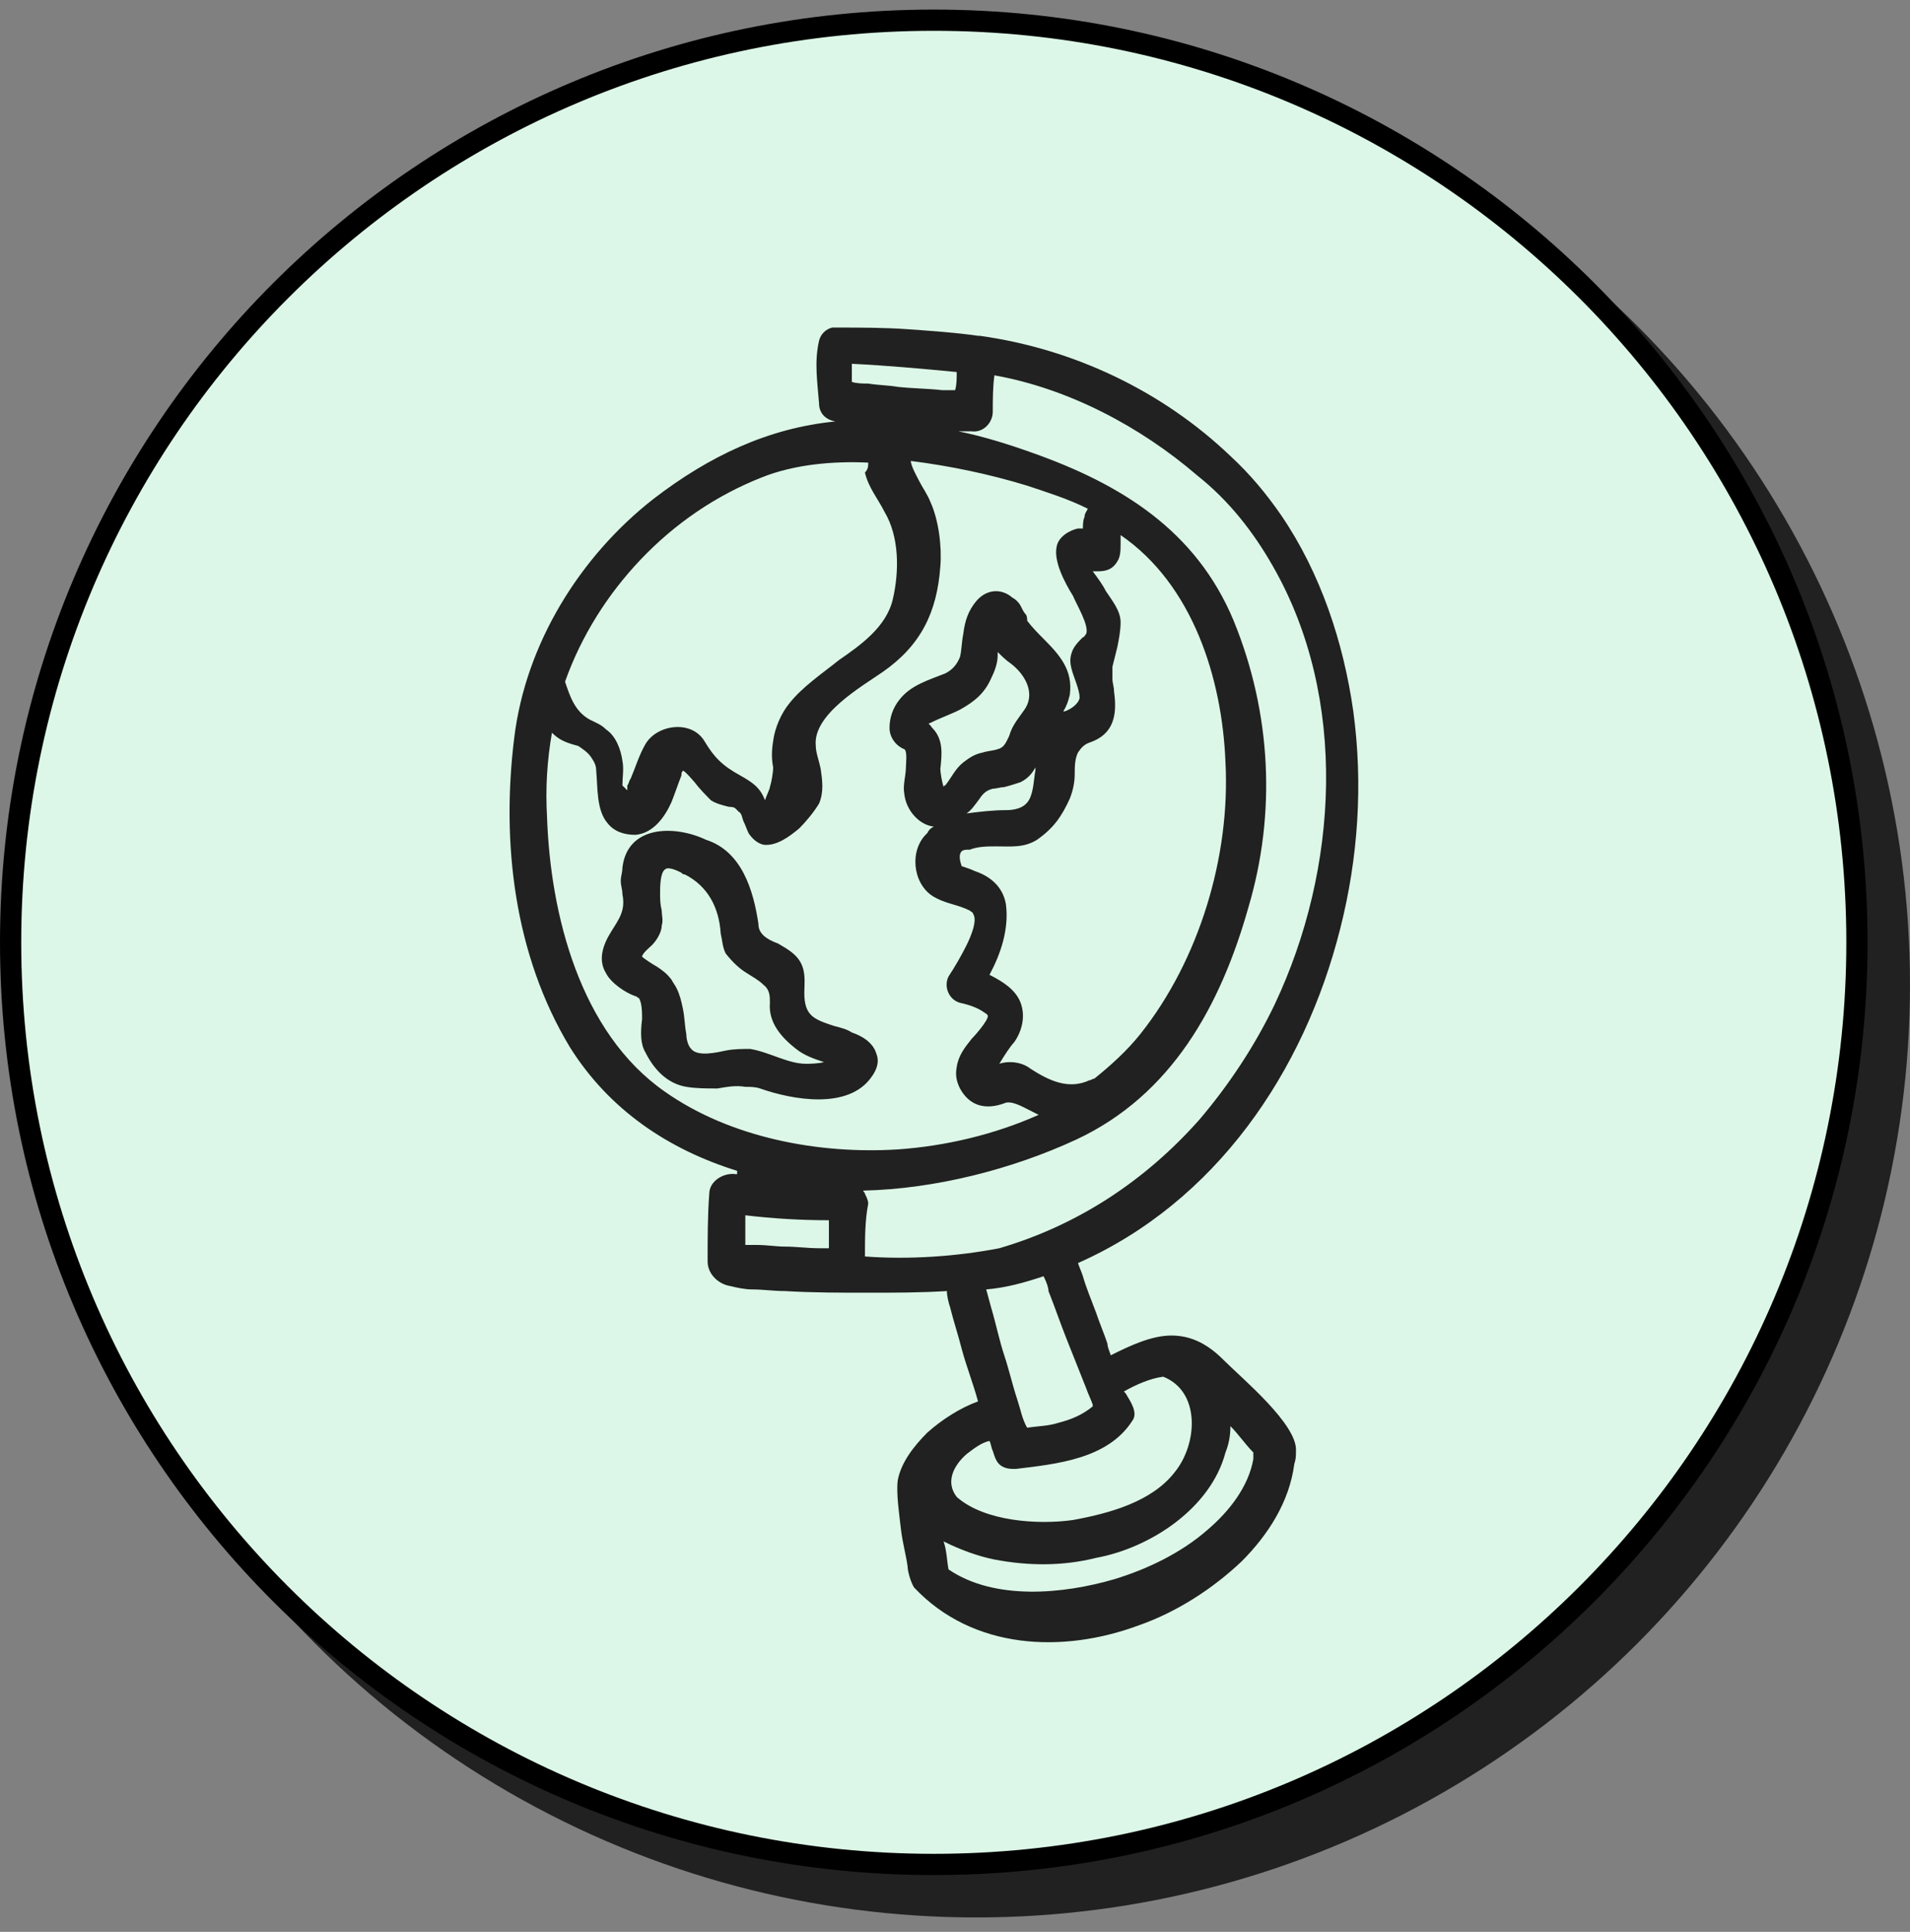
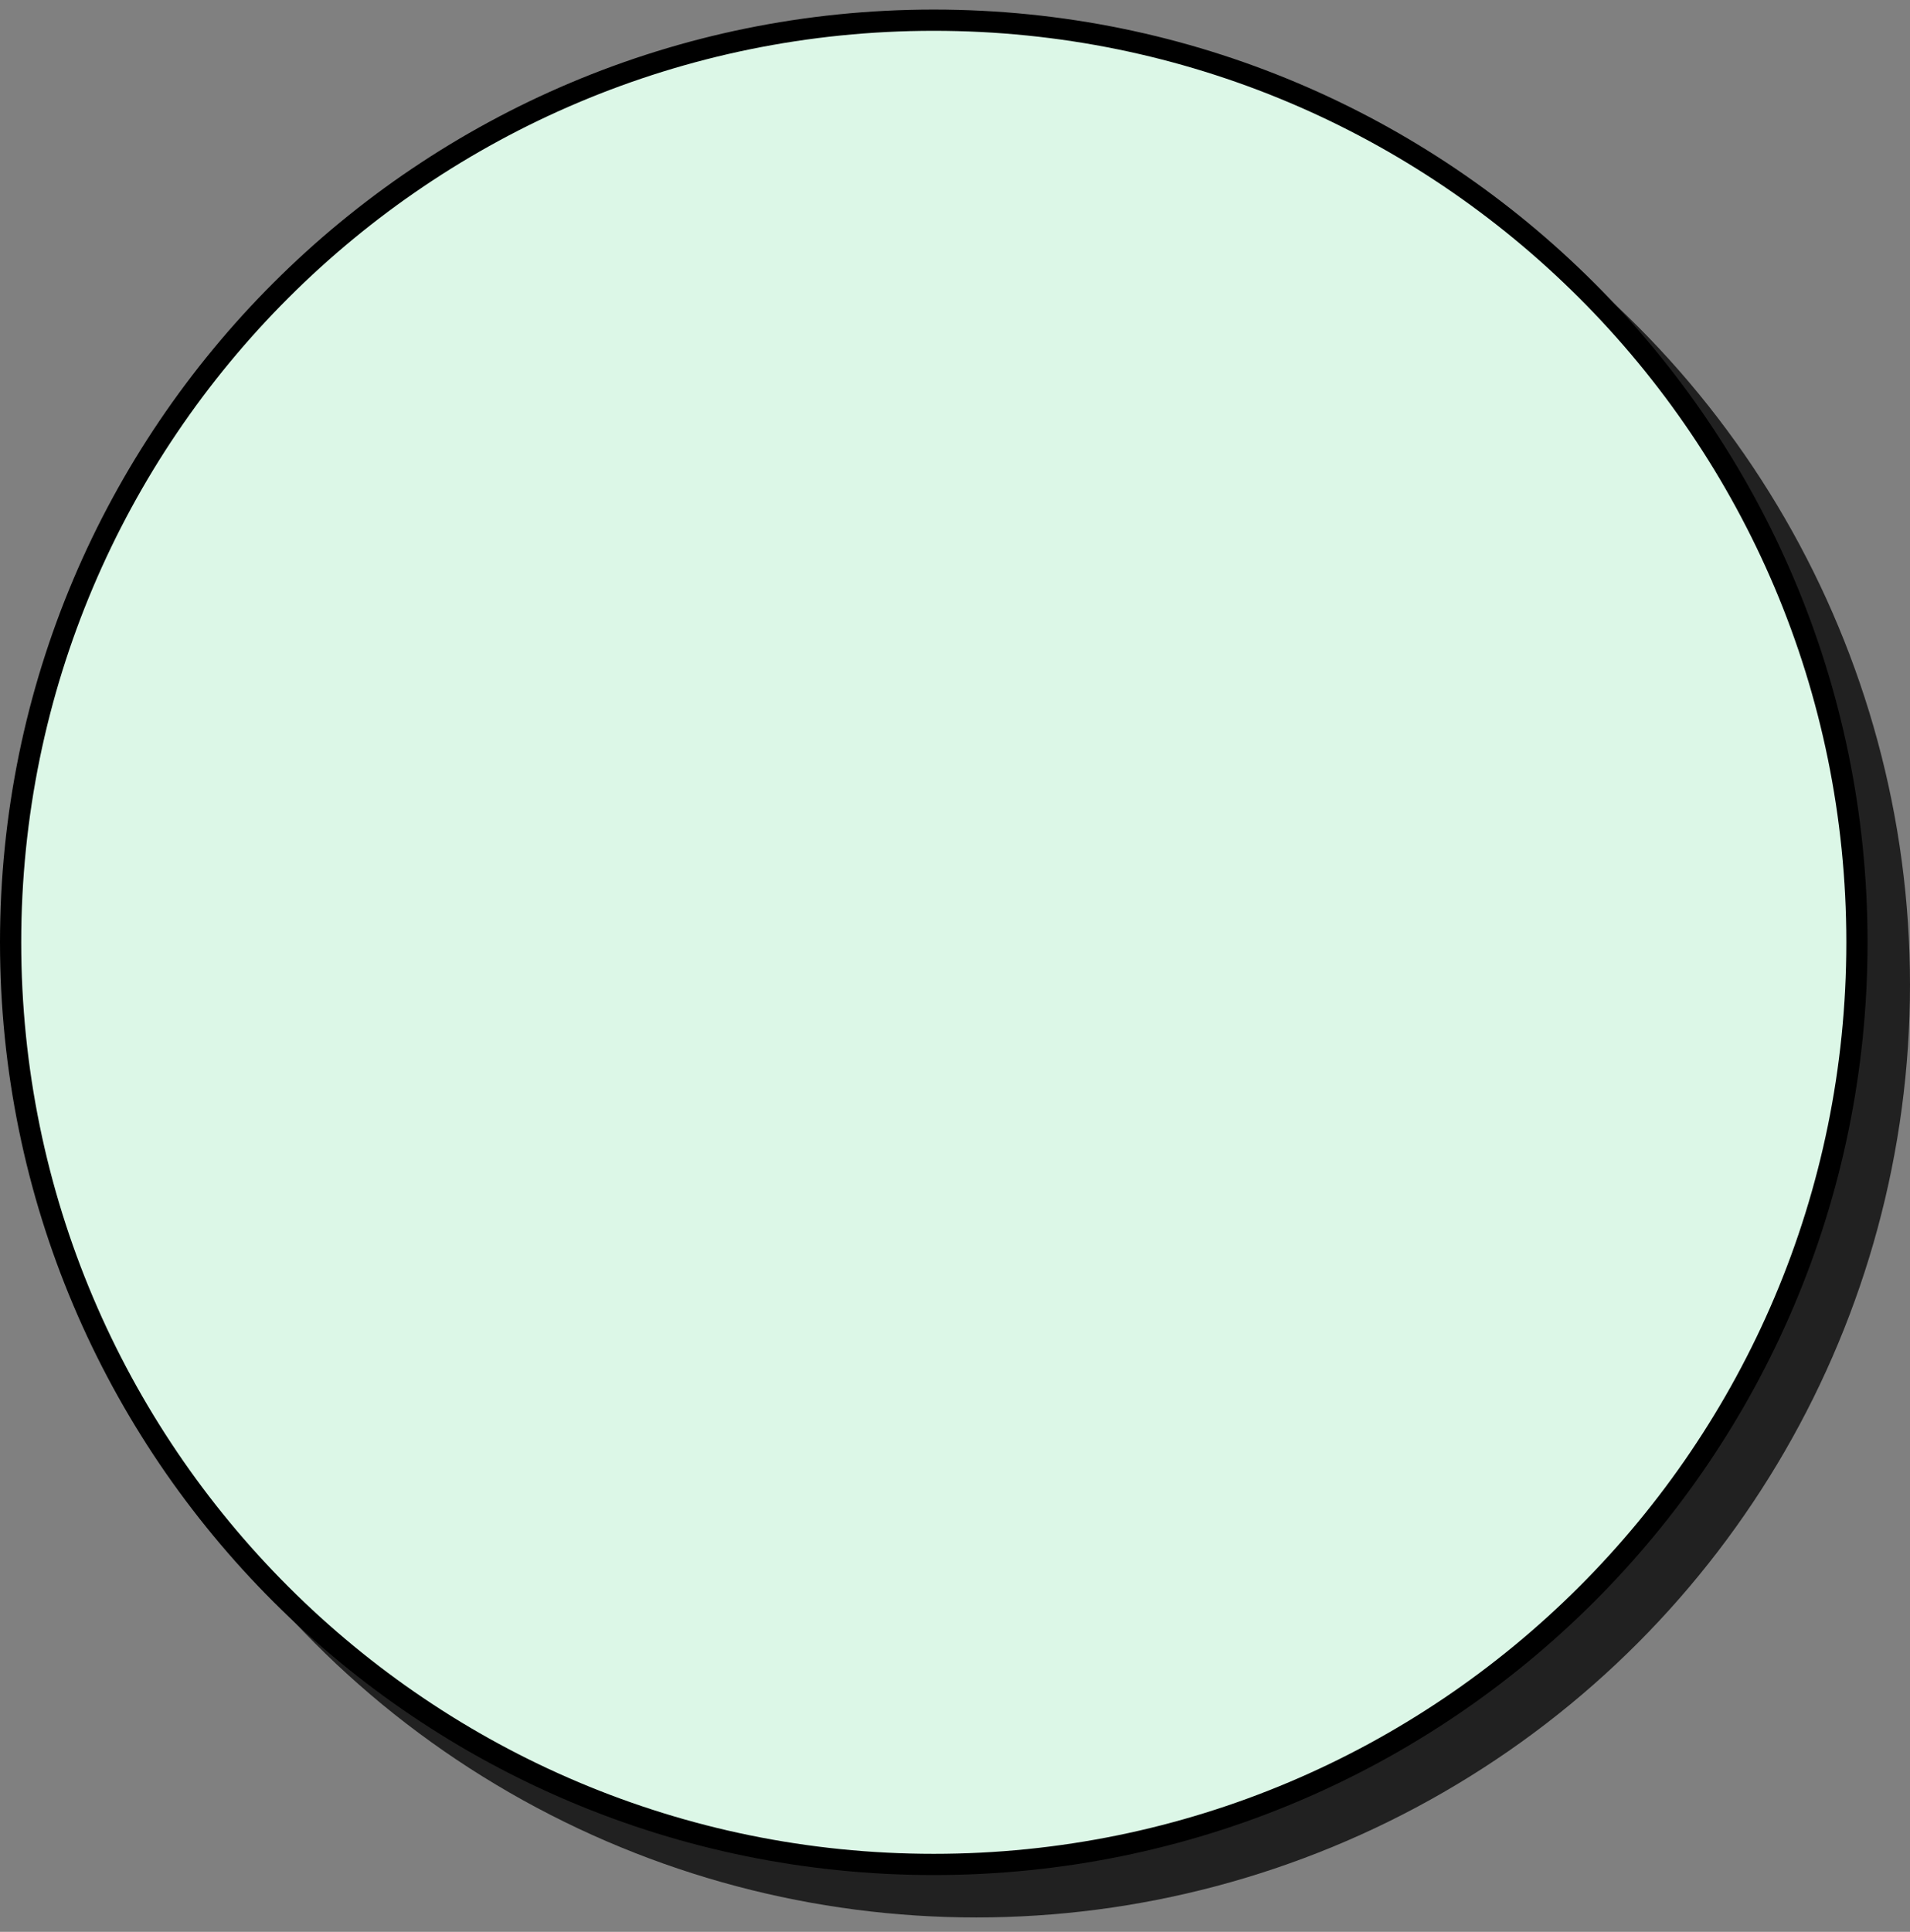
<svg xmlns="http://www.w3.org/2000/svg" width="90" height="91" viewBox="0 0 90 91" fill="none">
  <rect x="0" y="0" width="90" height="91" fill="#808080" stroke="none" />
  <ellipse cx="46" cy="46.386" rx="44" ry="43.937" fill="#212121" />
  <path d="M87.5 44.389C87.5 68.378 68.025 87.826 44 87.826C19.975 87.826 0.5 68.378 0.5 44.389C0.5 20.4 19.975 0.951 44 0.951C68.025 0.951 87.5 20.4 87.5 44.389Z" fill="#DCF7E7" stroke="black" />
  <g clip-path="url(#clip0_62_4997)">
-     <path fill-rule="evenodd" clip-rule="evenodd" d="M52.34 63.842C53.266 63.376 54.27 62.911 55.197 62.911C56.201 62.911 56.973 63.376 57.668 64.075C58.517 64.928 61.143 67.1 61.066 68.342C61.066 68.575 61.066 68.73 60.988 68.962C60.757 70.747 59.753 72.299 58.517 73.54C57.127 74.859 55.428 75.945 53.652 76.566C50.1 77.884 45.853 77.729 43.073 74.781C42.919 74.548 42.764 74.005 42.764 73.772C42.687 73.229 42.533 72.686 42.456 72.066C42.378 71.367 42.224 70.359 42.301 69.738C42.456 68.885 43.073 68.109 43.691 67.488C44.386 66.868 45.235 66.325 46.085 66.014C45.853 65.161 45.544 64.385 45.313 63.532C45.158 62.911 44.926 62.213 44.772 61.592C44.695 61.359 44.618 61.049 44.618 60.816C43.382 60.894 42.147 60.894 40.911 60.894C39.598 60.894 38.286 60.894 36.973 60.816C36.432 60.816 35.969 60.739 35.428 60.739C35.12 60.739 34.733 60.661 34.425 60.583C33.884 60.506 33.343 60.04 33.343 59.42C33.343 58.334 33.343 57.247 33.421 56.239C33.421 55.618 34.116 55.23 34.656 55.308H34.733V55.153C31.49 54.144 28.71 52.282 26.857 49.334C24.232 44.989 23.614 39.714 24.232 34.748C24.772 30.326 27.32 26.214 30.795 23.499C33.421 21.481 36.201 20.163 39.367 19.852C38.903 19.775 38.594 19.464 38.594 18.999C38.517 17.99 38.363 17.059 38.594 16.051C38.672 15.74 38.903 15.508 39.212 15.43C39.289 15.43 39.289 15.43 39.367 15.43C40.525 15.43 41.683 15.43 42.764 15.508C43.846 15.585 45.004 15.663 46.085 15.818H46.162C50.641 16.439 54.811 18.456 57.977 21.481C58.903 22.335 59.676 23.266 60.371 24.274C62.224 26.99 63.305 30.248 63.768 33.507C64.232 36.92 64 40.412 63.151 43.748C61.452 50.498 57.282 56.627 50.795 59.497C50.873 59.73 50.95 59.885 51.027 60.118C51.181 60.661 51.413 61.204 51.645 61.825C51.799 62.29 52.031 62.833 52.185 63.299C52.185 63.454 52.263 63.609 52.34 63.842ZM52.803 25.205C52.803 25.283 52.803 25.516 52.803 25.593C52.803 25.904 52.803 26.214 52.649 26.447C52.417 26.835 52.108 26.912 51.722 26.912C51.645 26.912 51.568 26.912 51.49 26.912C51.722 27.223 51.954 27.533 52.108 27.843C52.417 28.309 52.803 28.774 52.803 29.317C52.803 29.705 52.726 30.093 52.649 30.481C52.571 30.791 52.494 31.102 52.417 31.412C52.417 31.567 52.417 31.8 52.417 31.955C52.417 32.188 52.494 32.343 52.494 32.576C52.649 33.662 52.494 34.593 51.336 34.981C51.104 35.059 50.95 35.214 50.795 35.446C50.641 35.757 50.641 36.145 50.641 36.455C50.641 36.843 50.564 37.231 50.409 37.619C50.023 38.472 49.637 39.015 48.865 39.558C48.247 39.946 47.629 39.869 46.934 39.869C46.548 39.869 46.085 39.869 45.699 40.024H45.621C45.544 40.024 45.39 40.024 45.313 40.101C45.158 40.257 45.235 40.567 45.313 40.8C45.544 40.877 45.776 40.955 45.93 41.032C46.625 41.265 47.243 41.731 47.398 42.584C47.552 43.748 47.166 44.912 46.625 45.92C47.243 46.23 47.861 46.618 48.093 47.239C48.324 47.86 48.17 48.558 47.784 49.101C47.629 49.256 47.32 49.722 47.089 50.11C47.552 49.955 48.17 50.032 48.556 50.342C49.405 50.886 50.332 51.351 51.336 50.886C51.413 50.886 51.49 50.808 51.568 50.808C52.34 50.187 53.112 49.489 53.73 48.713C56.51 45.222 57.977 40.334 57.745 35.912C57.591 31.955 56.201 27.533 52.803 25.205ZM44 38.938C43.305 38.86 42.687 38.162 42.61 37.386C42.533 36.998 42.687 36.533 42.687 36.145C42.687 35.989 42.764 35.369 42.61 35.291C42.224 35.136 41.915 34.748 41.915 34.283C41.915 33.817 42.069 33.352 42.378 32.964C42.919 32.266 43.768 32.033 44.54 31.722C44.849 31.567 45.081 31.334 45.235 30.947C45.313 30.636 45.313 30.248 45.39 29.86C45.467 29.24 45.621 28.774 46.008 28.309C46.471 27.766 47.166 27.688 47.706 28.154C47.861 28.231 48.015 28.386 48.093 28.541C48.17 28.697 48.247 28.852 48.324 28.929C48.401 29.007 48.401 29.162 48.401 29.24C48.633 29.55 48.942 29.86 49.174 30.093C49.946 30.869 50.564 31.567 50.409 32.731C50.332 33.041 50.255 33.274 50.1 33.507C50.1 33.507 50.1 33.507 50.178 33.507C50.409 33.429 50.795 33.197 50.873 32.886C50.873 32.653 50.795 32.421 50.718 32.188C50.564 31.722 50.332 31.257 50.486 30.791C50.564 30.481 50.795 30.248 51.027 30.016C51.104 30.016 51.104 29.938 51.181 29.86C51.336 29.473 50.718 28.464 50.564 28.076C50.178 27.455 49.637 26.447 49.791 25.748C49.869 25.283 50.409 24.973 50.795 24.895C50.873 24.895 50.95 24.895 51.027 24.895C51.027 24.74 51.027 24.507 51.104 24.352C51.104 24.197 51.181 24.119 51.259 23.964C50.332 23.499 49.328 23.188 48.401 22.878C46.625 22.335 44.772 21.947 42.919 21.714C42.919 21.947 43.228 22.49 43.305 22.645C43.459 22.956 43.691 23.266 43.846 23.654C44.232 24.507 44.386 25.748 44.309 26.68C44.154 28.852 43.382 30.404 41.606 31.645C40.602 32.343 38.286 33.662 38.44 35.136C38.44 35.446 38.594 35.834 38.672 36.222C38.749 36.765 38.826 37.308 38.594 37.852C38.363 38.239 37.977 38.705 37.668 39.015C37.205 39.403 36.587 39.869 35.969 39.791C35.66 39.714 35.428 39.481 35.274 39.248C35.197 39.093 35.12 38.86 35.042 38.705C34.965 38.55 34.965 38.317 34.811 38.239C34.733 38.162 34.733 38.162 34.656 38.084C34.579 38.007 34.425 38.007 34.347 38.007C34.038 37.929 33.73 37.852 33.498 37.696C33.266 37.464 32.957 37.153 32.726 36.843C32.649 36.765 32.34 36.377 32.185 36.3C32.108 36.377 32.108 36.455 32.108 36.533C31.954 36.92 31.799 37.386 31.645 37.774C31.336 38.472 30.795 39.248 29.946 39.326C29.405 39.326 28.942 39.17 28.633 38.782C28.093 38.162 28.17 37.076 28.093 36.3C28.093 36.067 28.015 35.912 27.861 35.679C27.706 35.446 27.475 35.291 27.243 35.136C26.625 34.981 26.317 34.826 26.008 34.515C25.776 35.834 25.699 37.153 25.776 38.472C25.93 43.05 27.32 48.636 31.336 51.429C34.425 53.601 38.594 54.377 42.301 54.144C44.54 53.989 46.857 53.446 48.942 52.515C48.788 52.437 48.633 52.36 48.479 52.282C48.17 52.127 47.629 51.816 47.32 51.972C46.471 52.282 45.699 52.127 45.235 51.273C45.081 50.963 45.004 50.653 45.081 50.265C45.158 49.722 45.467 49.334 45.776 48.946C45.93 48.791 46.548 48.093 46.548 47.86C46.548 47.782 46.394 47.705 46.394 47.705C46.085 47.472 45.621 47.317 45.235 47.239C44.695 47.084 44.463 46.463 44.695 45.998C45.004 45.532 45.313 44.989 45.544 44.524C45.699 44.213 46.085 43.36 45.853 43.05C45.853 42.972 45.776 42.972 45.699 42.894C45.081 42.584 44.54 42.584 43.923 42.196C42.996 41.575 42.842 40.024 43.691 39.248C43.768 39.093 43.846 39.015 44 38.938ZM33.266 39.558C31.799 38.86 29.56 38.86 29.328 40.877C29.328 41.11 29.251 41.265 29.251 41.498C29.251 41.731 29.328 41.886 29.328 42.119C29.483 42.894 29.174 43.282 28.788 43.903C28.401 44.524 28.17 45.222 28.556 45.843C28.788 46.308 29.483 46.774 29.946 46.929C30.023 46.929 30.023 47.006 30.1 47.006C30.255 47.239 30.255 47.705 30.255 48.015C30.177 48.636 30.177 49.179 30.409 49.567C30.795 50.342 31.413 51.041 32.34 51.196C32.803 51.273 33.266 51.273 33.807 51.273C34.27 51.196 34.656 51.118 35.12 51.196C35.351 51.196 35.583 51.196 35.815 51.273C37.359 51.816 39.984 52.282 41.066 50.73C41.297 50.42 41.452 50.032 41.297 49.644C41.143 49.101 40.602 48.791 40.139 48.636C39.907 48.48 39.598 48.403 39.289 48.325C38.363 48.015 37.9 47.86 37.9 46.774C37.9 46.308 37.977 45.843 37.745 45.377C37.513 44.912 37.05 44.679 36.664 44.446C36.432 44.368 36.123 44.213 35.969 44.058C35.815 43.903 35.737 43.748 35.737 43.515C35.506 41.963 34.965 40.101 33.266 39.558ZM45.544 38.317C46.162 38.239 46.78 38.162 47.398 38.162C47.784 38.162 48.247 38.084 48.479 37.696C48.71 37.308 48.71 36.688 48.788 36.3C48.788 36.222 48.788 36.145 48.788 36.145C48.633 36.455 48.401 36.688 48.093 36.843C47.861 36.92 47.629 36.998 47.32 37.076C47.166 37.076 46.934 37.153 46.78 37.153C46.471 37.231 46.316 37.386 46.162 37.619C45.93 37.929 45.776 38.162 45.544 38.317ZM32.263 41.188C32.185 41.188 32.185 41.188 32.108 41.11C31.954 41.032 31.49 40.8 31.336 40.955C31.104 41.11 31.104 41.808 31.104 42.041C31.104 42.351 31.104 42.584 31.181 42.894C31.181 43.127 31.259 43.36 31.181 43.593C31.181 43.903 30.95 44.291 30.718 44.524C30.641 44.601 30.255 44.912 30.255 45.067C30.332 45.144 30.795 45.455 30.95 45.532C31.181 45.687 31.413 45.843 31.645 46.153C31.722 46.308 31.799 46.386 31.876 46.541C32.031 46.851 32.108 47.161 32.185 47.549C32.263 47.937 32.263 48.325 32.34 48.713C32.34 48.946 32.417 49.256 32.571 49.411C32.88 49.799 33.807 49.567 34.193 49.489C34.579 49.411 34.965 49.411 35.351 49.411C36.278 49.567 37.127 50.11 37.977 50.11C38.131 50.11 38.517 50.11 38.826 50.032C38.363 49.877 37.9 49.722 37.513 49.411C36.818 48.868 36.201 48.17 36.278 47.239C36.278 46.929 36.278 46.618 35.969 46.386C35.737 46.153 35.428 45.998 35.197 45.843C34.811 45.61 34.502 45.3 34.193 44.912C34.038 44.601 34.038 44.291 33.961 43.981C33.884 42.739 33.343 41.731 32.263 41.188ZM47.011 30.714C47.011 30.791 47.011 30.791 47.011 30.869C47.011 31.257 46.857 31.645 46.703 31.955C46.394 32.653 45.93 33.041 45.235 33.429C44.772 33.662 44.309 33.817 43.846 34.05C43.846 34.05 43.768 34.05 43.768 34.127C43.846 34.127 43.846 34.205 43.923 34.283C44.463 34.826 44.386 35.524 44.309 36.222C44.309 36.377 44.386 36.843 44.463 37.076C44.463 37.076 44.463 36.998 44.54 36.998C44.849 36.61 45.004 36.222 45.39 35.912C45.699 35.679 45.93 35.524 46.316 35.446C46.548 35.369 46.78 35.369 47.011 35.291C47.32 35.214 47.398 34.981 47.552 34.671C47.706 34.127 48.015 33.817 48.324 33.352C48.788 32.576 48.247 31.722 47.629 31.257C47.398 31.102 47.166 30.869 47.011 30.714ZM40.911 21.792C39.289 21.714 37.436 21.869 35.892 22.49C33.73 23.343 31.799 24.662 30.177 26.369C28.633 27.998 27.398 29.938 26.625 32.11C26.857 32.809 27.089 33.507 27.784 33.895C28.093 34.05 28.324 34.127 28.556 34.36C29.019 34.671 29.251 35.291 29.328 35.834C29.405 36.222 29.328 36.61 29.328 36.998C29.405 37.076 29.483 37.153 29.56 37.231C29.56 37.153 29.56 37.153 29.56 37.076V36.998C29.637 36.92 29.637 36.765 29.714 36.688C29.946 36.145 30.1 35.602 30.409 35.059C30.95 34.127 32.571 33.895 33.189 34.903C33.652 35.679 34.038 36.067 34.888 36.533C35.428 36.843 35.815 37.076 36.046 37.696C36.123 37.464 36.278 37.153 36.278 37.076C36.355 36.843 36.432 36.377 36.432 36.145C36.355 35.757 36.355 35.369 36.432 34.903C36.51 34.283 36.818 33.584 37.205 33.119C37.822 32.343 38.749 31.722 39.521 31.102C40.525 30.404 41.761 29.55 42.069 28.231C42.378 26.912 42.378 25.283 41.683 24.119C41.374 23.499 40.911 22.956 40.757 22.257C40.911 22.102 40.911 21.947 40.911 21.792ZM39.058 57.48C37.745 57.48 36.432 57.403 35.12 57.247C35.12 57.713 35.12 58.178 35.12 58.644C35.274 58.644 35.428 58.644 35.66 58.644C36.123 58.644 36.587 58.721 36.973 58.721C37.513 58.721 38.054 58.799 38.594 58.799C38.749 58.799 38.903 58.799 39.058 58.799C39.058 58.411 39.058 57.946 39.058 57.48ZM44.695 73.928C46.857 75.402 50.1 75.091 52.494 74.393C54.038 73.928 55.66 73.152 56.896 72.066C57.9 71.212 58.826 70.049 59.058 68.73C59.058 68.652 59.058 68.497 59.058 68.419C58.672 68.031 58.363 67.566 57.977 67.178C57.977 67.644 57.9 68.031 57.745 68.419C57.05 71.057 54.193 72.919 51.645 73.385C50.1 73.772 48.479 73.772 46.857 73.462C46.085 73.307 45.235 72.997 44.463 72.609C44.618 73.074 44.618 73.54 44.695 73.928ZM52.957 65.549L53.035 65.626C53.266 66.014 53.652 66.557 53.343 66.945C52.185 68.73 49.791 68.962 47.861 69.195C47.629 69.195 47.398 69.195 47.166 69.04C46.934 68.885 46.857 68.575 46.78 68.342C46.703 68.186 46.703 68.031 46.625 67.876C46.239 67.954 45.853 68.264 45.544 68.497C44.926 69.04 44.54 69.816 45.081 70.514C46.394 71.678 48.942 71.833 50.564 71.6C52.263 71.29 54.27 70.747 55.351 69.35C56.432 68.031 56.587 65.549 54.811 64.85C54.193 64.928 53.498 65.238 52.957 65.549ZM49.174 60.118C48.247 60.428 47.398 60.661 46.471 60.739C46.548 61.049 46.625 61.282 46.703 61.592C46.934 62.368 47.089 63.144 47.32 63.842C47.552 64.54 47.706 65.238 47.938 65.937C48.093 66.402 48.17 66.868 48.401 67.255C48.865 67.178 49.405 67.178 49.869 67.023C50.486 66.868 51.027 66.635 51.49 66.247C51.49 66.247 51.49 66.247 51.49 66.169C51.413 65.937 51.259 65.626 51.181 65.394C50.873 64.618 50.564 63.842 50.255 63.066C49.946 62.29 49.714 61.592 49.405 60.816C49.405 60.661 49.328 60.428 49.174 60.118ZM40.757 59.187C42.842 59.342 45.081 59.187 47.089 58.799C50.795 57.713 53.961 55.618 56.51 52.748C57.9 51.118 59.135 49.256 60.062 47.317C63.073 40.955 63.537 32.886 59.984 26.68C59.058 25.05 57.9 23.576 56.432 22.412C53.73 20.085 50.332 18.3 46.857 17.68C46.78 18.223 46.78 18.844 46.78 19.387C46.78 19.93 46.316 20.395 45.776 20.318C45.544 20.318 45.39 20.318 45.158 20.318C46.316 20.55 47.552 20.938 48.633 21.326C52.803 22.8 56.355 24.973 58.131 29.24C59.907 33.584 60.139 38.317 58.826 42.739C57.513 47.394 55.197 51.584 50.718 53.678C47.706 55.075 44.077 56.006 40.679 56.084C40.679 56.161 40.757 56.161 40.757 56.239C40.834 56.394 40.911 56.549 40.911 56.704C40.757 57.48 40.757 58.334 40.757 59.187ZM45.081 17.525C43.459 17.369 41.761 17.214 40.139 17.137C40.139 17.447 40.139 17.68 40.139 17.99C40.371 18.068 40.679 18.068 40.911 18.068C41.374 18.145 41.838 18.145 42.301 18.223C42.996 18.3 43.691 18.3 44.386 18.378C44.618 18.378 44.849 18.378 45.004 18.378C45.081 18.145 45.081 17.835 45.081 17.525Z" fill="#212121" />
-   </g>
+     </g>
  <defs>
    <clipPath id="clip0_62_4997">
      <rect width="40" height="61.911" fill="white" transform="translate(24 15.43)" />
    </clipPath>
  </defs>
</svg>